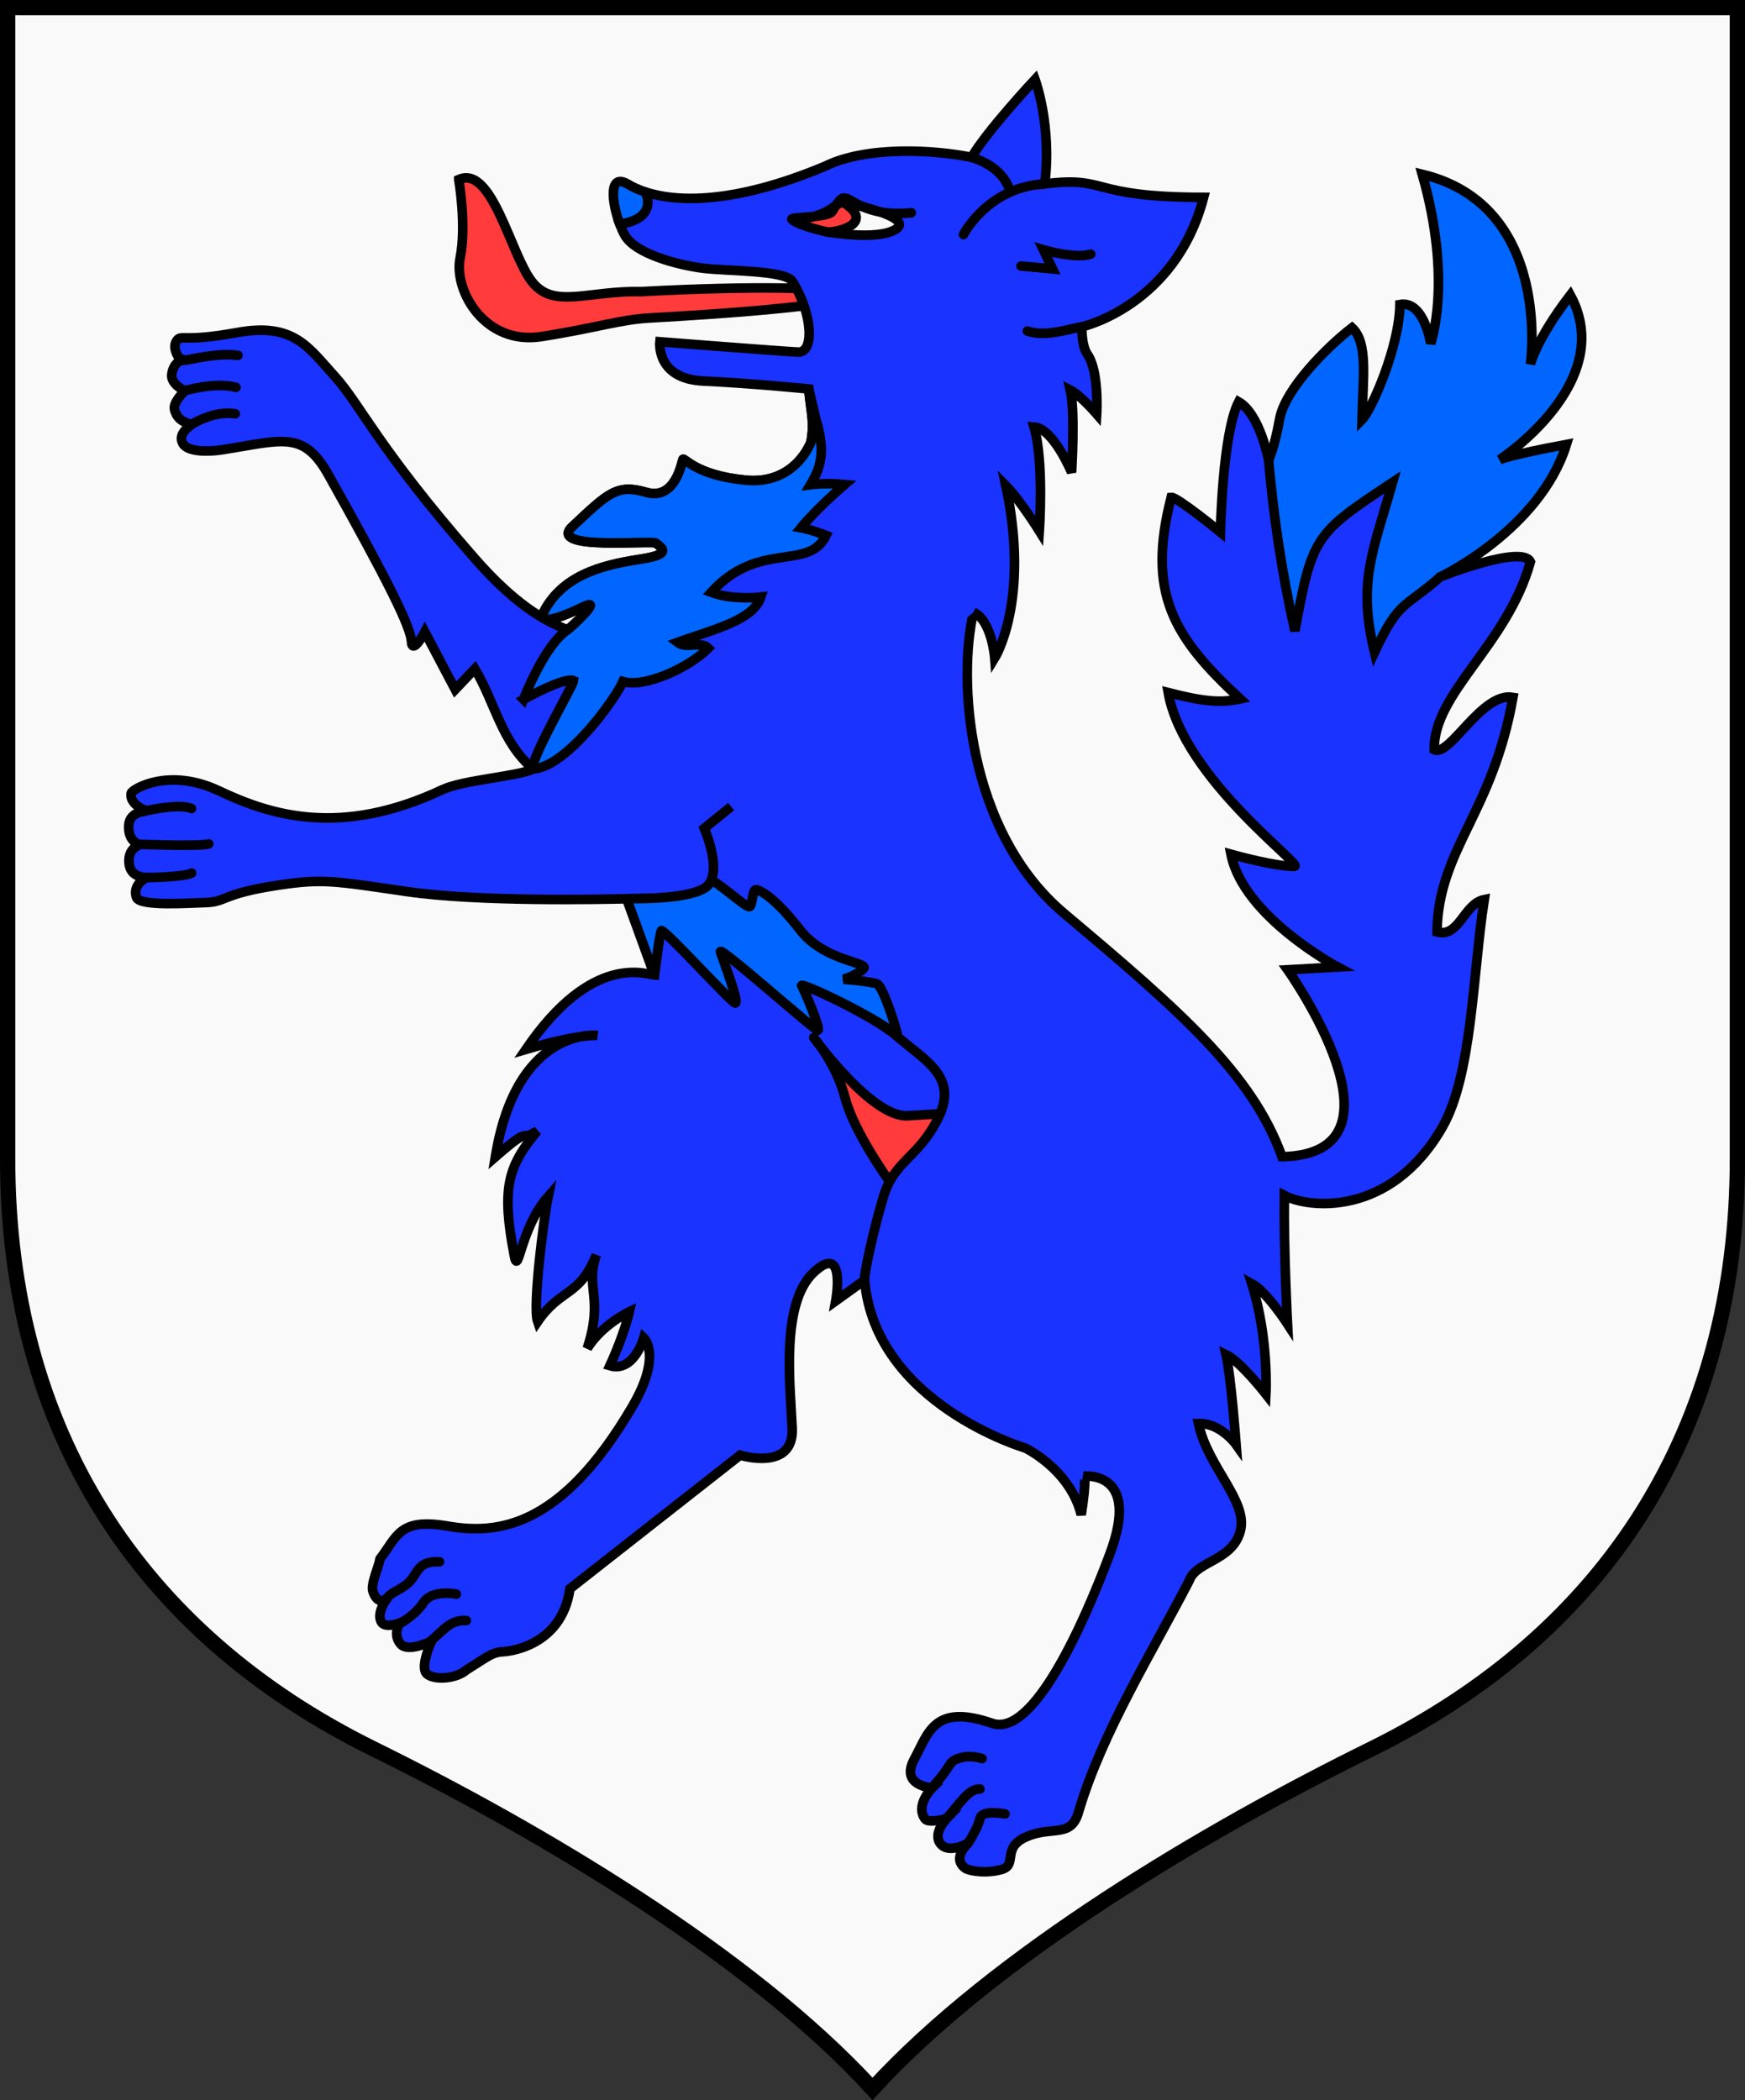
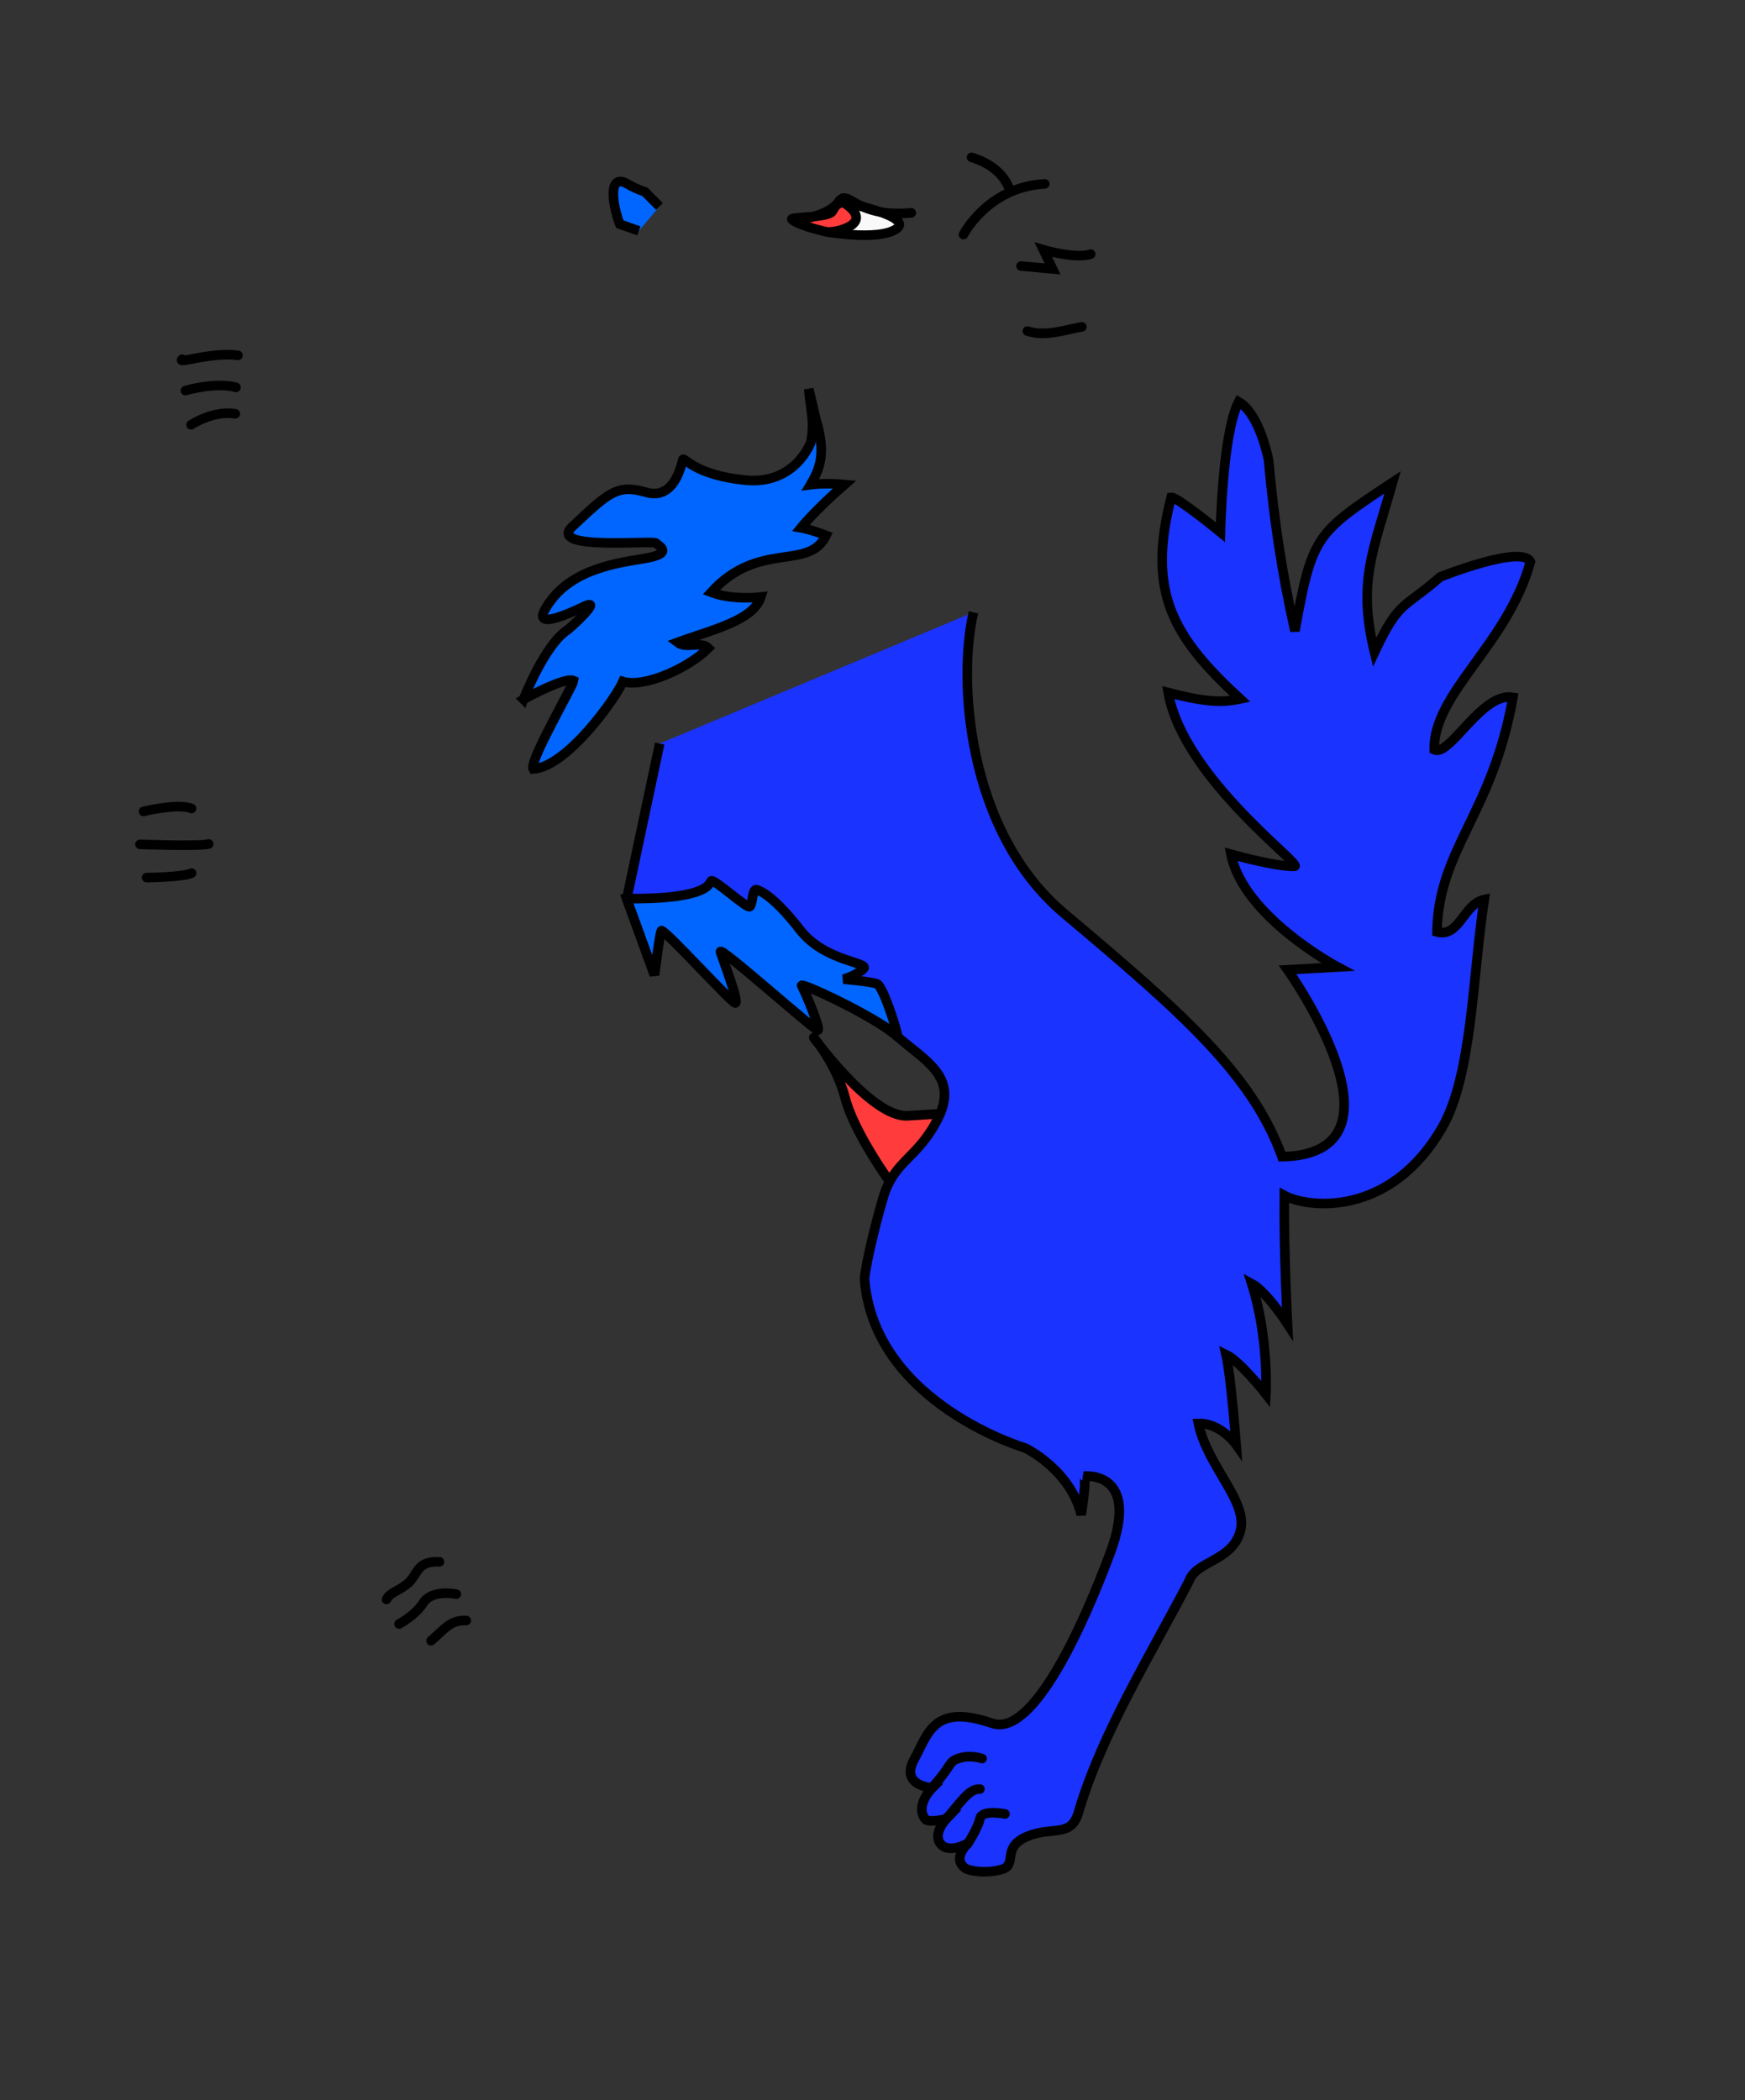
<svg xmlns="http://www.w3.org/2000/svg" xmlns:ns1="http://www.inkscape.org/namespaces/inkscape" xmlns:ns2="http://sodipodi.sourceforge.net/DTD/sodipodi-0.dtd" width="96.673mm" height="116.366mm" viewBox="0 0 96.673 116.366" version="1.1" id="svg322938" ns1:version="1.1.1 (3bf5ae0d25, 2021-09-20)" ns2:docname="H Ardal ancien.svg">
  <rect x="0" y="0" width="96.673" height="116.366" fill="#333333" stroke="none" />
  <ns2:namedview id="namedview322940" pagecolor="#ffffff" bordercolor="#666666" borderopacity="1.0" ns1:pageshadow="2" ns1:pageopacity="0.0" ns1:pagecheckerboard="0" ns1:document-units="mm" showgrid="false" fit-margin-top="0" fit-margin-left="0" fit-margin-right="0" fit-margin-bottom="0" ns1:zoom="0.80087682" ns1:cx="76.166519" ns1:cy="42.45347" ns1:window-width="2560" ns1:window-height="1369" ns1:window-x="-8" ns1:window-y="-8" ns1:window-maximized="1" ns1:current-layer="layer1" />
  <defs id="defs322935" />
  <g ns1:label="Warstwa 1" ns1:groupmode="layer" id="layer1" transform="translate(-84.801,-137.064)">
    <g id="g296030" transform="translate(1269.902,639.236)">
      <g id="g316351">
-         <path id="path10-7-8-2-5-0-9-5-5-0-4-2-3-3-6-2-5-1-4-8-9-4-1-3-9-2-30-2-6-6-6" style="fill:#f9f9f9;fill-opacity:1;fill-rule:evenodd;stroke:#000000;stroke-width:0.847;stroke-miterlimit:4;stroke-dasharray:none;stroke-opacity:1" d="m -1184.677,-501.749 v 63.798 c 0,14.926 7.205,26.245 20.294,32.694 9.038,4.453 20.787,11.367 27.62,18.824 6.833,-7.457 18.582,-14.371 27.619,-18.824 13.089,-6.449 20.294,-17.769 20.294,-32.694 v -63.798 z" ns2:nodetypes="csscsscc" />
        <g id="g143154-3" transform="matrix(0.151,0.007,-0.007,0.151,-1176.158,-500.438)" style="stroke-width:3.51;stroke-miterlimit:4;stroke-dasharray:none">
-           <path style="fill:#1a33ff;fill-opacity:1;stroke:#000000;stroke-width:3.51;stroke-miterlimit:4;stroke-dasharray:none" d="M 194.501,252.344 196.51,337.17 c -2.98,0 -23.09,-7.45 -45.82,29.43 19.38,-6.71 26.07,-6.34 26.07,-6.34 0,0 -29.81,-2.23 -35.4,46.2 13.54,-12.93 7.85,-5.34 14.9,-10.2 -10.13,13.44 -12.23,21.4 -6.32,45.97 1.97,8.19 1.61,-9.95 11.43,-22.17 -1.24,7.88 -3.91,40.63 -1.74,46.02 7.95,-12.87 14.85,-9.58 20.35,-25.44 -3.58,12.6 3.49,15.28 -1.72,34.37 5.07,-9.04 14.8,-14.13 14.8,-14.13 0,0 -1.45,8.28 -6.24,20.1 9.02,2.17 11.94,-10.81 11.94,-10.81 0,0 7.15,6 -3,25.35 -24.22,46.2 -47.69,49.17 -65.58,46.94 -17.88,-2.24 -18.25,4.56 -24.21,13.13 -0.28,2.79 -3.13,9.5 -2.05,12.12 2.46,5.96 5.58,1.77 5.58,1.77 0,0 -4.26,5.91 -1.94,9.3 1.54,2.24 6.61,0 6.61,0 0,0 -2.4,4.52 0.85,7.74 2.97,2.95 11.17,-1.69 11.17,-1.69 0,0 -3.93,9.85 -1.13,12.11 2.79,2.25 10.84,1.41 14.55,-2.23 7.08,-4.84 8.84,-6.8 12.94,-7.18 0.19,0 21.36,-1.98 23.45,-24.22 l 60.01,-51.78 c 0,0 20.11,5.23 18.62,-10.79 -1.49,-16.02 -6.33,-45.45 5.22,-57.37 11.55,-11.92 8.56,10.06 8.56,10.06 l 10.22,-8.09 94.408,-88.09" id="path7873-0" ns2:nodetypes="ccccccscccccccccccccccccccccsscc" />
-           <path style="display:inline;fill:#0066ff;fill-opacity:1;stroke:#000000;stroke-width:3.51;stroke-linecap:butt;stroke-linejoin:miter;stroke-miterlimit:4;stroke-dasharray:none;stroke-opacity:1" d="M 403.715,212.113 412.6,138.23 c 0,0 1.87,-4.1 3.36,-15.27 1.49,-11.18 16.51,-27.527 24.95,-34.627 6.2,5.2 4.84,18.237 5.21,33.517 3.36,-3.73 12.47,-27.447 11.93,-42.837 8.78,-1.98 11.93,13.76 11.93,13.76 0,0 7.07,-23.07 -5.97,-61.817 48.43,9.314 42.84,67.787 42.84,67.787 0,0 1.5,-8.94 13.42,-26.08 19,31.297 -23.11,61.477 -23.11,61.477 0,0 3.71,-1.91 24.23,-6.71 -8.2,31.67 -43.98,50.66 -43.98,50.66 l -14.241,53.754" id="path97968-3" />
          <path style="display:inline;fill:#ff3b3b;fill-opacity:1;stroke:#000000;stroke-width:3.51;stroke-linecap:butt;stroke-linejoin:round;stroke-miterlimit:4;stroke-dasharray:none;stroke-opacity:1" d="m 286.064,408.752 c 0,0 -13.81,-17.36 -17.63,-29.74 -3.82,-12.38 -12.535,-21.625 -12.535,-21.625 0,0 22.598,28.446 35.715,27.025 l 11.17,-1.21 10.957,8.561" id="path5927-3" ns2:nodetypes="cscsc" />
          <path id="path94582-4" style="fill:#1a33ff;fill-opacity:1;stroke:#000000;stroke-width:3.51;stroke-linecap:butt;stroke-linejoin:miter;stroke-miterlimit:4;stroke-dasharray:none;stroke-opacity:1" d="m 307.16,198.96 c -4.61,24.24 0.97,80.18 38.38,108.78 44.33,33.91 71.52,55.51 83.81,85.32 49.92,-3.36 -1.12,-68.54 -1.12,-68.54 l 18.28,-1.87 c 0,0 -35.4,-16.75 -40.99,-39.48 9.64,2.19 19.73,3.73 23.46,3.35 3.72,-0.37 -42.21,-30.28 -49.17,-61.47 13.16,2.72 19.37,2.96 26.45,1.1 -25.71,-21.61 -36,-37.29 -28.68,-72.65 2.11,-0.34 18.62,11.93 18.62,11.93 0,0 -0.98,-36.19 4.46,-48.05 8.05,4.15 11.94,20.85 11.94,20.85 3.022,21.876 6.665,40.456 12.544,62.104 4.718,-35.019 5.674,-35.981 33.249,-56.1 -5.988,25.746 -11.208,37.055 -3.744,62.556 8.201,-19.84 10.093,-16.41 22.762,-28.701 0,0 29.43,-13.4 32.78,-7.07 -7.07,30.93 -33.35,49.62 -32.02,70.42 5.81,2.55 16.38,-22 27.93,-20.51 -5.59,43.22 -24.68,56.66 -23.84,87.19 8.29,1.84 9.31,-10.79 16.76,-12.65 -2.98,27.57 -1.4,64.58 -11.54,84.18 -17.62,34.07 -48,31.73 -56.63,27.56 0.73,20.68 3.34,46.97 3.34,46.97 0,0 -8.29,-11.57 -13.78,-14.16 7.25,19.62 7.08,40.24 7.08,40.24 0,0 -9.9,-11.54 -15.27,-13.8 2.15,7.73 5.22,32.79 5.22,32.79 0,0 -6,-7.7 -14.17,-7.09 4.12,15.89 19.66,27.63 17.16,38.75 -2.5,11.13 -15.65,11.55 -17.88,19 -12.27,26.68 -29.26,56.96 -36.49,86.21 -2.2,10.19 -9.24,5.72 -18.55,10.19 -9.31,4.47 -2.83,10.43 -8.61,12.44 -5.78,2 -12.09,1.09 -13.42,0.22 -5.35,-3.49 0.72,-9.34 0.72,-9.34 0,0 -7.11,4.68 -10.35,0.63 -2.91,-3.64 1.89,-9.11 1.89,-9.11 0,0 -6.5,2.02 -7.8,0.47 -4.07,-4.87 2.08,-11.52 2.08,-11.52 0,0 -11.95,-0.08 -7.11,-10.14 4.85,-10.06 6.36,-20.86 27.97,-14.52 15.37,4.5 31.97,-38.46 40.21,-64.1 10.06,-31.29 -10.8,-27.94 -10.8,-27.94 0,0 1.12,0.38 -0.37,14.17 -4.84,-16.4 -21.6,-23.48 -21.6,-23.48 0,0 -55.695,-13.625 -61.69,-58.75 -0.325,-2.065 1.99,-16.63 5.41,-30.6 3.43,-13.96 12.12,-14.75 18.84,-30.16 6.72,-15.41 -6.01,-20.7 -16.73,-29.24 -8.87,-7.07 -36.75,-18.44 -35.56,-16.73 1.18,1.71 7.64,15.41 6.71,15.94 -0.92,0.53 -37.63,-29.48 -37.01,-27 0.26,1.05 8.17,19.1 6.19,18.44 -1.97,-0.66 -27.57,-26.29 -28.19,-25.16 -0.61,1.13 -1.78,16.34 -1.78,16.34 l -11.44,-27.44 9.431,-57.386" ns2:nodetypes="cccccccccccccccccccccccccccccccccscccccccccccccccsccccccccc" />
-           <path style="display:inline;fill:#ff3b3b;fill-opacity:1;stroke:#000000;stroke-width:3.51;stroke-miterlimit:4;stroke-dasharray:none;stroke-opacity:1" d="m 111.36,49.226 c 0,0 3.69,16.597 1.84,28.717 -1.84,12.12 10.54,31.607 31.09,27.397 20.55,-4.22 28.687,-7.67 40.007,-8.73 C 296.48,85.09 264.112,78.75 180.064,87.167 160.294,87.697 148.5,95.063 140.07,85.583 131.64,76.093 123.48,43.167 111.36,49.226 Z" id="path7-4" ns2:nodetypes="ccccccc" />
          <path style="fill:#0066ff;fill-opacity:1;stroke:#000000;stroke-width:3.51;stroke-miterlimit:4;stroke-dasharray:none" d="m 185.306,55.689 -5.591,-5.118 c -2.57,-0.722 -4.661,-1.6 -6.305,-2.49 -7.508,-4.068 -5.621,7.075 -2.342,14.75 l 7.099,2.14" id="path15486-6" />
-           <path id="path5933-9" style="display:inline;fill:#1a33ff;fill-opacity:1;stroke:#000000;stroke-width:3.51;stroke-linecap:butt;stroke-linejoin:miter;stroke-miterlimit:4;stroke-dasharray:none;stroke-opacity:1" d="m 307.16,198.96 c 6.85,2.59 8.56,16.4 8.56,16.4 0,0 12.11,-21.62 1.12,-63.35 5.41,4.97 13.04,16.05 13.04,16.05 0,0 0.59,-25.77 -3.72,-38 7.06,0.1 14.54,16 14.54,16 0,0 0.36,-22.34 -1.88,-30.16 3.73,1.68 10.08,8.36 10.08,8.36 0,0 0.25,-15.85 -4.49,-21.8 -2.31,-3.147 -2.43,-9.867 -2.43,-9.867 0,0 33.83,-9.22 42.4,-49.477 -42.54,1.944 -34.95,-6.286 -58.4,-2.244 1.69,-21.4 -5.33,-38.084 -5.33,-38.084 0,0 -16.88,19.828 -21.91,29.612 v 0.001 c -13.72,-2.185 -38.66,-2.464 -53.48,5.738 -33.232,15.753 -54.123,15.64 -65.545,12.432 0.501,0.351 5.515,9.499 -8.648,12.26 0.625,1.463 1.301,2.801 1.972,3.882 4.18,6.76 19.86,10.01 28.69,10.8 8.82,0.8 30.73,-0.73 33.53,3.35 8.11,11.82 9.22,25.787 3.26,25.787 -5.96,0 -50.77,-1.43 -50.77,-1.43 0,0 -0.94,13.64 16.57,13.64 17.51,0 38.75,1.12 38.75,1.12 0.95,7.9 2.77,11.55 1.69,19.38 0,0 -4.86,16.01 -23.3,15.08 -18.44,-0.93 -22.89,-7.46 -23.27,-6.53 -0.37,0.93 -2.01,15.29 -12.87,12.67 -10.81,-2.61 -13.83,0.77 -26.45,13.79 -9.11,9.38 29.8,3.52 30.92,4.64 1.12,1.12 7.08,3.55 -4.66,5.97 -11.73,2.43 -27.94,5.96 -35.02,20.49 -4.05,8.31 13.35,-1.55 14.72,-2.24 6.44,-3.18 -4.9,8.23 -5.96,9.02 -8.62,-2.84 -19.75,-8.43 -35.39,-24.74 -37.406,-38.98 -44.266,-54.23 -54.286,-64.25 -10.01,-10.01 -15.79,-18.99 -36.337,-14.25 -20.548,4.75 -20.576,1.33 -22.167,4.31 -1.591,2.99 1.989,6.87 1.989,6.87 0,0 -2.648,1.01 -3.064,5.19 -0.368,3.71 5.084,5.87 5.084,5.87 0,0 -4.308,4.35 -3.485,7.04 1.55,5.05 5.985,4.46 6.294,5.41 -0.35,0.43 -4.797,3.28 -2.711,6.82 1.938,3.29 10.158,2.57 14.373,1.71 22.076,-4.48 29.514,-8.69 39.524,7.38 23.82,38.22 32.666,54.26 33.186,59.53 0.53,5.27 4.75,-3.69 4.75,-3.69 l 12.1,20.56 6.84,-7.9 c 8.05,12.16 10.98,26.41 23.06,35.69 -5.35,2.94 -25.5,5.21 -32.8,9.07 -36.876,19.49 -62.944,12.14 -81.91,4.24 -18.968,-7.9 -31.83,1.03 -32.041,2.33 -0.7,4.29 5.953,6.3 5.953,6.3 0,0 -6.258,0.32 -6.327,5.53 -0.08,6.3 4.537,6.96 4.537,6.96 0,0 -4.522,1.15 -3.803,6.86 0.719,5.72 7.004,4.97 7.004,4.97 -2.84,1.28 -5.01,4.2 -3.661,7.52 1.349,3.32 19.899,1.06 25.154,0.71 8.051,-0.55 5.667,-3.52 26.918,-7.7 15.89,-3.12 19.99,-2.4 46.856,0.24 26.33,2.58 70.22,-0.39 80.56,-1.1 2.58,-0.29 20.63,-0.48 27.98,-4.97 7.81,-4.77 -0.79,-22.13 -0.79,-22.13 l 9.48,-8.43" ns2:nodetypes="cccccccccccccccccccccscsccscccscccccscccccccccccccccccccccccsccccccc" />
          <path style="display:inline;fill:#f9f9f9;fill-opacity:1;stroke:#000000;stroke-width:3.51;stroke-miterlimit:4;stroke-dasharray:none" d="m 252.396,50.963 c 0,0 -3.516,11.422 -5.31,11.199 -1.794,-0.236 18.819,2.675 25.333,-2.292 6.502,-4.971 -20.023,-8.906 -20.023,-8.906 z" id="path9603-88" ns2:nodetypes="cccc" />
          <path style="display:inline;fill:#ff3b3b;fill-opacity:1;stroke:#000000;stroke-width:3.51;stroke-linecap:butt;stroke-linejoin:miter;stroke-miterlimit:4;stroke-dasharray:none;stroke-opacity:1" d="m 247.086,62.161 c 0,0 -10.704,-1.798 -13.088,-4.005 -0.975,-0.902 13.401,-1.144 14.665,-3.597 1.276,-2.452 1.168,-2.522 3.733,-3.597 12.861,7.364 -2.094,11.41 -5.31,11.199 z" id="path11-49" ns2:nodetypes="ccccc" />
          <path style="display:inline;fill:none;stroke:#000000;stroke-width:3.51;stroke-linecap:round;stroke-linejoin:miter;stroke-miterlimit:4;stroke-dasharray:none;stroke-opacity:1" d="m 234.793,58.647 c 0,0 12.45,-2.043 15.942,-7.602 3.48,-5.558 5.948,5.641 26.875,2.698" id="path88200-3" />
          <path id="path13-1" style="display:inline;fill:none;stroke:#000000;stroke-width:3.51;stroke-linecap:round;stroke-linejoin:miter;stroke-miterlimit:4;stroke-dasharray:none;stroke-opacity:1" d="m 325.93,650 c 0,0 3.56,-6.06 4.08,-9.49 0.53,-3.42 9.09,-2.11 9.09,-2.11 m -21.86,3.3 c 5.13,-6.19 8.03,-11.99 12.25,-11.99 m -17,-0.39 c 6.85,-8.43 4.75,-8.96 8.83,-10.54 4.08,-1.58 8.43,-0.27 8.43,-0.27 M 126.03,584.72 c 4.65,-4.28 6.58,-7.99 12.55,-7.99 m -24.56,2.41 c 0,0 5.74,-3.34 8.54,-8.19 2.79,-4.84 10.8,-3.91 11.92,-3.72 m -25.46,3.13 c 1.1,-2.63 4.18,-3.17 7.39,-6.11 3.87,-3.55 2.79,-8.57 11.36,-8.57 M 298.74,32.401 c 10.917,2.861 13.656,9.206 14.75,11.759 m 5.2,27.193 11.59,0.53 -3.69,-6.85 c 0,0 11.85,2.9 17.39,0.79 m -46.9,-5.005 c 0,0 8.09,-17.839 28.9,-19.946 m -3.87,54.191 c 6.722,1.886 13.788,-1.128 19.87,-2.47 M 8.93,310.13 c 0,0 13.255,-0.74 16.421,-2.41 M 5.95,298.06 c 0,0 21.795,-0.19 25.148,-1.31 M 6.695,285.94 c 0,0 12.667,-3.72 17.511,-1.86 m -6.684,-140.5 c 0,0 7.801,-5.72 15.998,-4.79 m -18.628,-7.64 c 0,0 10.618,-3.73 18.441,-2.05 m -20.179,-9.39 c -1.991,1.99 10.641,-3.24 20.366,-2.35" />
          <path id="use8406-5" style="fill:#0066ff;fill-opacity:1;stroke:#000000;stroke-width:3.51;stroke-miterlimit:4;stroke-dasharray:none" d="m 143.89,238.49 c 0,0 14.6,-9.04 18.04,-7.74 -0.12,1.95 -15.01,30.29 -13.3,33.05 12.4,-1.45 28.999,-27.286 31.369,-33.546 8.04,2.04 23.971,-6.204 30.711,-13.684 -2.88,-2.61 -8.06,0.78 -11.41,-1.57 12.46,-5.26 27.34,-9.23 29.74,-18.02 0,0 -10.3,1.74 -18.26,-0.9 16.66,-20.03 35.28,-9.26 41.12,-22.78 -5.75,-1.93 -9.35,-2.37 -9.35,-2.37 0,0 5.06,-6.9 15.28,-16.59 -7.04,-0.35 -12.51,0.65 -12.51,0.65 3.4,-6.39 5.09,-12.09 0.88,-24.01 l -3.13,-11 c 0.95,7.9 2.77,11.55 1.69,19.38 0,0 -4.86,16.01 -23.3,15.08 -18.44,-0.93 -22.89,-7.46 -23.27,-6.53 -0.37,0.93 -2.01,15.29 -12.87,12.67 -10.81,-2.61 -13.83,0.77 -26.45,13.79 -9.11,9.38 29.8,3.52 30.92,4.64 1.12,1.12 7.08,3.55 -4.66,5.97 -11.73,2.43 -27.94,5.96 -35.02,20.49 -4.05,8.31 13.35,-1.55 14.72,-2.24 6.44,-3.18 -4.9,8.23 -5.96,9.02 -8.23,5.85 -14.98,26.24 -14.98,26.24 z m 41.18,71.24 c 2.58,-0.29 20.63,-0.48 27.98,-4.97 1.054,-0.587 1.953,-1.536 2.64,-2.98 0.75,-1.12 13.42,9.5 14.53,8.76 1.12,-0.75 0.56,-6.71 2.24,-6.34 1.68,0.38 6.89,2.61 16.58,13.97 9.69,11.37 26.45,10.62 23.84,13.23 -2.61,2.61 -7.08,4.1 -7.08,4.1 0,0 9.69,0.37 12.3,1.12 2.61,0.74 10.06,21.98 8.12,18.485 -8.94,-6.835 -36.82,-18.205 -35.63,-16.495 1.18,1.71 7.64,15.41 6.71,15.94 -0.92,0.53 -37.63,-29.48 -37.01,-27 0.26,1.05 8.17,19.1 6.19,18.44 -1.97,-0.66 -27.57,-26.29 -28.19,-25.16 -0.61,1.13 -1.78,16.34 -1.78,16.34 z" ns2:nodetypes="cccccccccccccccscccscccccccccccscccccccccc" />
        </g>
      </g>
    </g>
  </g>
</svg>